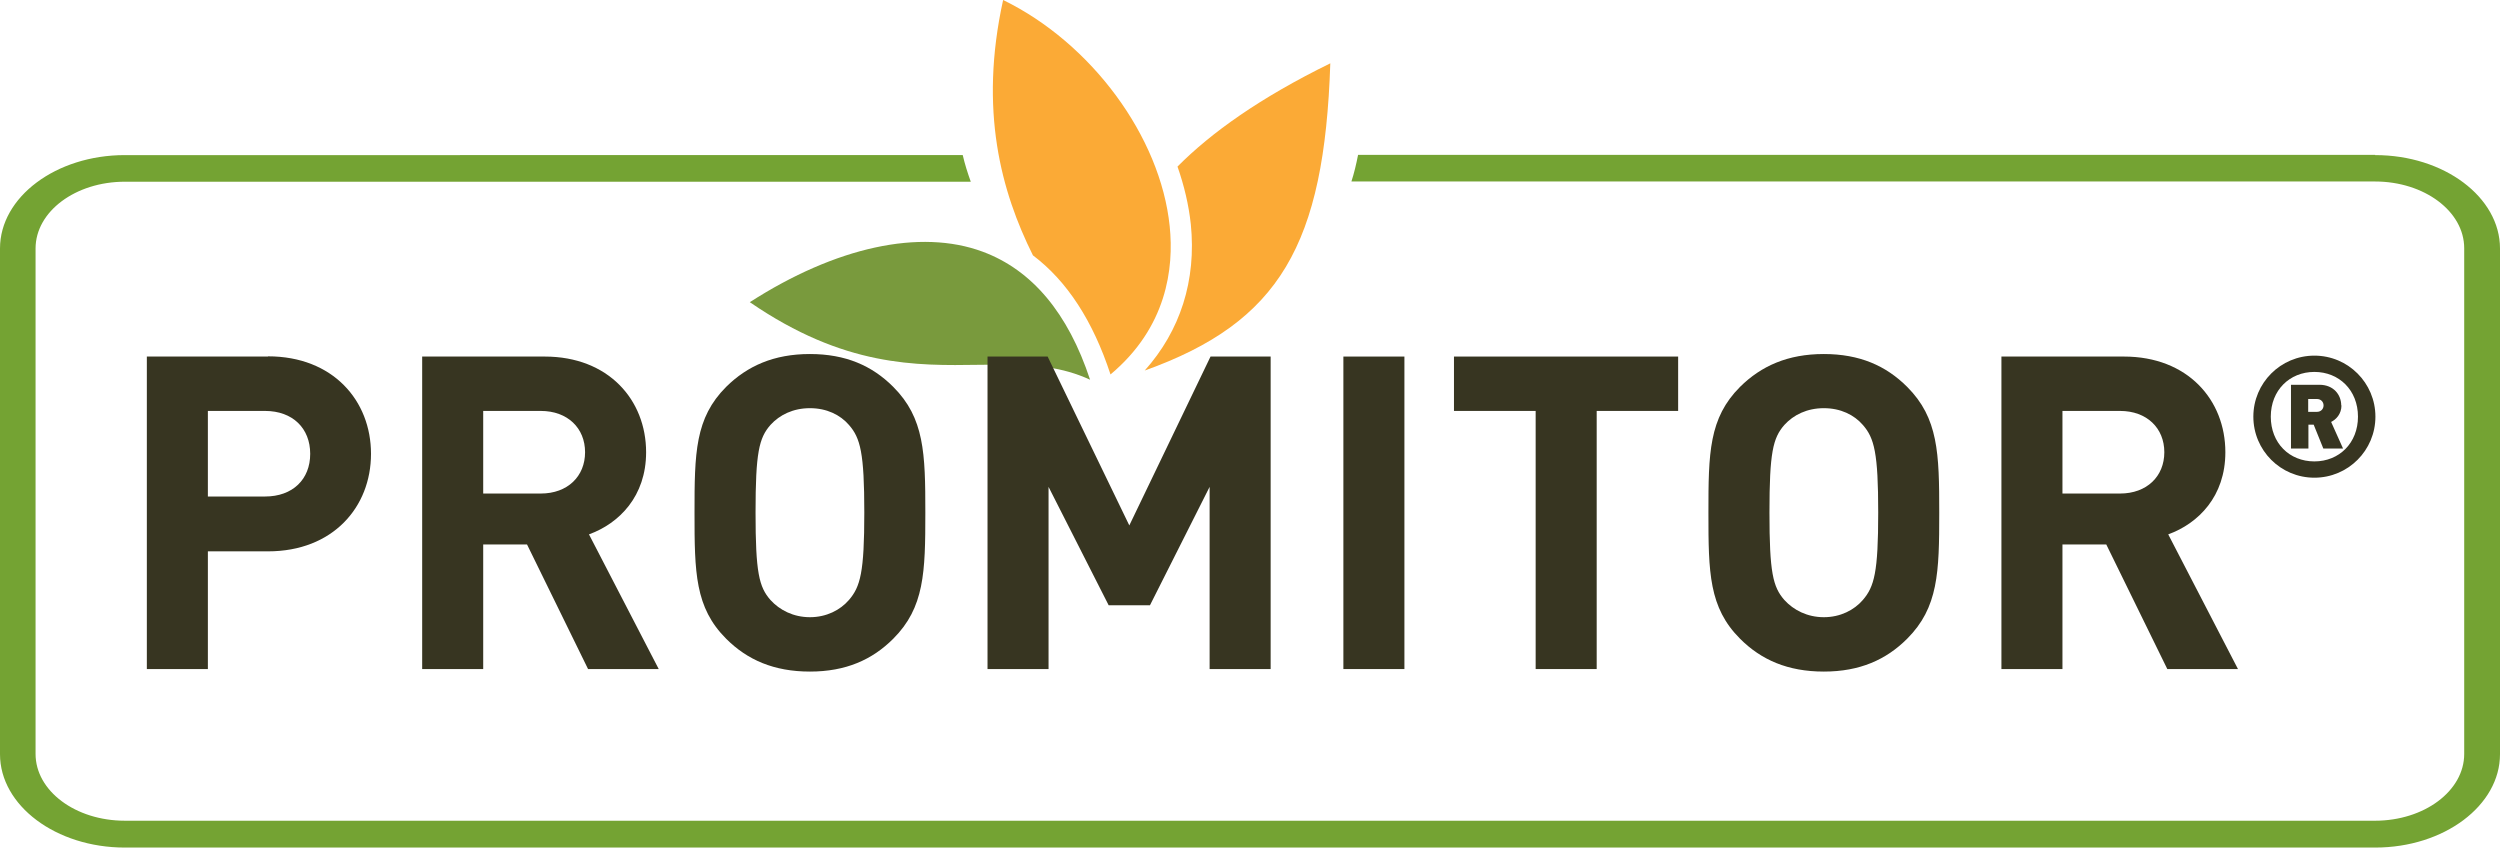
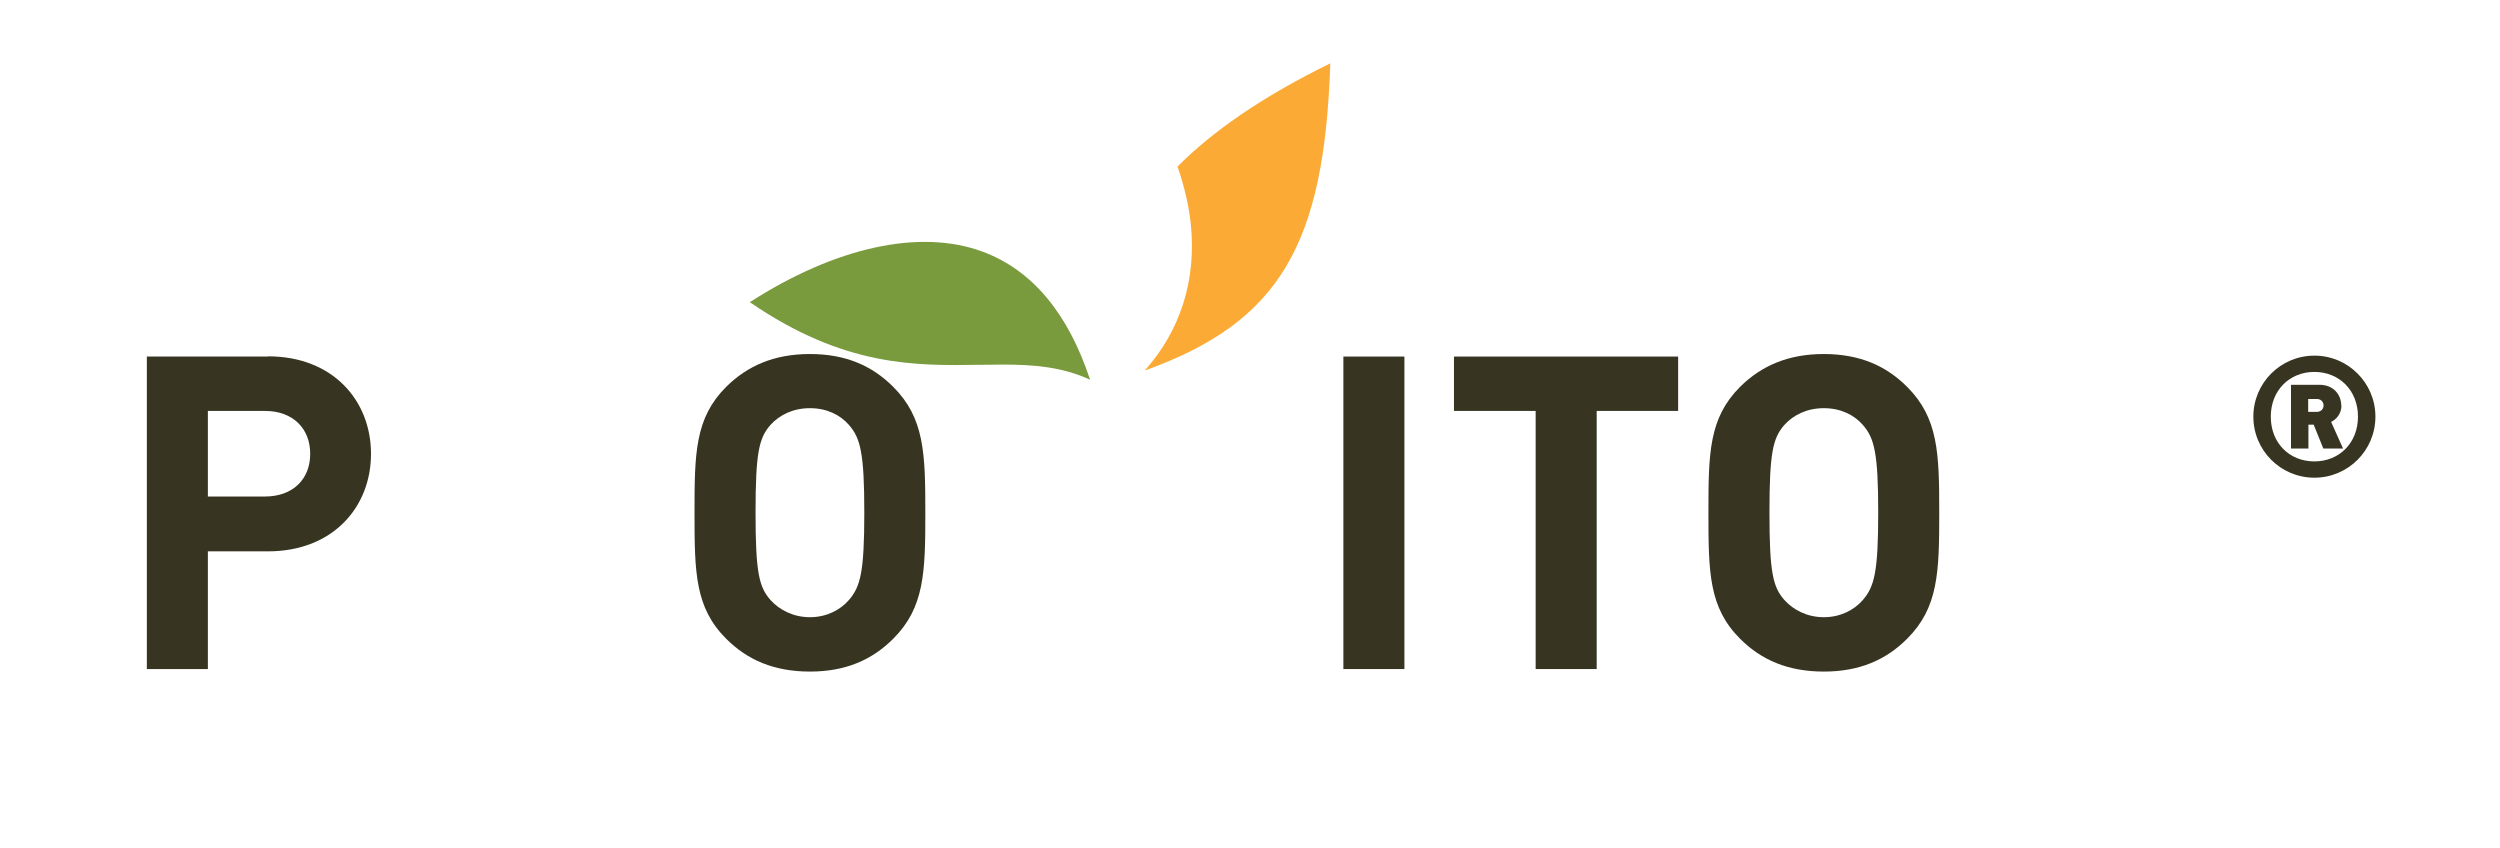
<svg xmlns="http://www.w3.org/2000/svg" version="1.1" viewBox="0 0 108.96 36.94">
  <defs>
    <style>
      .cls-1 {
        fill: #fbaa36;
      }

      .cls-2 {
        fill: #74a333;
      }

      .cls-3 {
        fill: #799a3d;
      }

      .cls-4 {
        fill: #373521;
      }
    </style>
  </defs>
  <g>
    <g id="Layer_1">
      <g>
        <path class="cls-3" d="M42.69,15.9c.35,0,.69-.01,1.02-.01,1.35,0,2.59.1,3.8.66-.96-2.91-2.53-4.78-4.68-5.58-2.72-1.01-6.4-.21-10.15,2.2,4.12,2.83,7.24,2.77,10,2.73Z" />
        <g>
-           <path class="cls-1" d="M51.32,7.26c.29.83.49,1.67.58,2.51.25,2.45-.46,4.65-2.01,6.38,5.89-2.11,7.83-5.49,8.09-13.39-3.06,1.5-5.19,3.02-6.66,4.5Z" />
-           <path class="cls-1" d="M50.98,9.86c-.4-3.91-3.42-7.99-7.26-9.86-1.06,4.82-.08,8.36,1.3,11.13,1.49,1.12,2.62,2.87,3.38,5.19,2.45-2.05,2.77-4.62,2.58-6.46Z" />
+           <path class="cls-1" d="M51.32,7.26c.29.83.49,1.67.58,2.51.25,2.45-.46,4.65-2.01,6.38,5.89-2.11,7.83-5.49,8.09-13.39-3.06,1.5-5.19,3.02-6.66,4.5" />
        </g>
        <g>
          <path class="cls-4" d="M11.68,15.54h-5.28v13.62h2.66v-5.13h2.62c2.83,0,4.49-1.93,4.49-4.25s-1.66-4.25-4.49-4.25ZM11.55,21.64h-2.49v-3.73h2.49c1.21,0,1.97.76,1.97,1.87s-.76,1.86-1.97,1.86Z" />
-           <path class="cls-4" d="M28.16,19.71c0-2.28-1.64-4.17-4.42-4.17h-5.34v13.62h2.66v-5.43h1.91l2.66,5.43h3.08l-3.04-5.87c1.32-.48,2.49-1.66,2.49-3.58ZM23.57,21.51h-2.51v-3.6h2.51c1.17,0,1.93.75,1.93,1.8s-.76,1.8-1.93,1.8Z" />
          <path class="cls-4" d="M35.3,15.43c-1.57,0-2.73.52-3.65,1.43-1.36,1.36-1.38,2.89-1.38,5.49s.02,4.13,1.38,5.49c.92.92,2.08,1.43,3.65,1.43s2.72-.52,3.63-1.43c1.36-1.36,1.4-2.89,1.4-5.49s-.04-4.13-1.4-5.49c-.92-.92-2.07-1.43-3.63-1.43ZM37,26.15c-.38.44-.98.75-1.7.75s-1.32-.31-1.72-.75c-.5-.57-.65-1.2-.65-3.81s.15-3.25.65-3.82c.4-.44.99-.73,1.72-.73s1.32.29,1.7.73c.5.57.67,1.22.67,3.82s-.17,3.23-.67,3.81Z" />
-           <polygon class="cls-4" points="49.22 22.9 45.66 15.54 43.04 15.54 43.04 29.16 45.7 29.16 45.7 21.22 48.32 26.38 50.12 26.38 52.72 21.22 52.72 29.16 55.38 29.16 55.38 15.54 52.76 15.54 49.22 22.9" />
          <rect class="cls-4" x="58.55" y="15.54" width="2.66" height="13.62" />
          <polygon class="cls-4" points="63.37 17.91 66.93 17.91 66.93 29.16 69.59 29.16 69.59 17.91 73.14 17.91 73.14 15.54 63.37 15.54 63.37 17.91" />
          <path class="cls-4" d="M79.49,15.43c-1.57,0-2.73.52-3.65,1.43-1.36,1.36-1.38,2.89-1.38,5.49s.02,4.13,1.38,5.49c.92.92,2.08,1.43,3.65,1.43s2.72-.52,3.63-1.43c1.36-1.36,1.4-2.89,1.4-5.49s-.04-4.13-1.4-5.49c-.92-.92-2.07-1.43-3.63-1.43ZM81.19,26.15c-.38.44-.98.75-1.7.75s-1.32-.31-1.72-.75c-.5-.57-.65-1.2-.65-3.81s.15-3.25.65-3.82c.4-.44.99-.73,1.72-.73s1.32.29,1.7.73c.5.57.67,1.22.67,3.82s-.17,3.23-.67,3.81Z" />
-           <path class="cls-4" d="M96.99,19.71c0-2.28-1.64-4.17-4.42-4.17h-5.34v13.62h2.66v-5.43h1.91l2.66,5.43h3.08l-3.04-5.87c1.32-.48,2.49-1.66,2.49-3.58ZM92.4,21.51h-2.51v-3.6h2.51c1.17,0,1.93.75,1.93,1.8s-.76,1.8-1.93,1.8Z" />
          <path class="cls-4" d="M102.04,17.67c0-.46-.33-.9-.95-.9h-1.24v2.78h.76v-1.04h.23l.42,1.04h.86l-.52-1.16c.22-.11.45-.35.45-.72ZM100.98,17.95h-.38v-.56h.38c.18,0,.29.13.29.28s-.11.28-.29.28Z" />
          <path class="cls-4" d="M100.87,15.5c-1.47,0-2.66,1.19-2.66,2.66s1.19,2.66,2.66,2.66,2.66-1.19,2.66-2.66-1.19-2.66-2.66-2.66ZM100.87,20.11c-1.09,0-1.9-.8-1.9-1.95s.82-1.95,1.9-1.95,1.9.8,1.9,1.95-.82,1.95-1.9,1.95Z" />
        </g>
-         <path class="cls-2" d="M103.52,6.75h-44.33c-.08.41-.17.79-.29,1.16h44.61c2.15,0,3.89,1.3,3.89,2.91v22.04c0,1.61-1.74,2.91-3.89,2.91H5.44c-2.15,0-3.89-1.3-3.89-2.91V10.83c0-1.61,1.74-2.91,3.89-2.91h36.87c-.14-.39-.26-.77-.35-1.16H5.44c-3,0-5.44,1.83-5.44,4.07v22.04c0,2.24,2.44,4.07,5.44,4.07h98.08c3,0,5.44-1.83,5.44-4.07V10.83c0-2.24-2.44-4.07-5.44-4.07Z" />
      </g>
    </g>
  </g>
</svg>